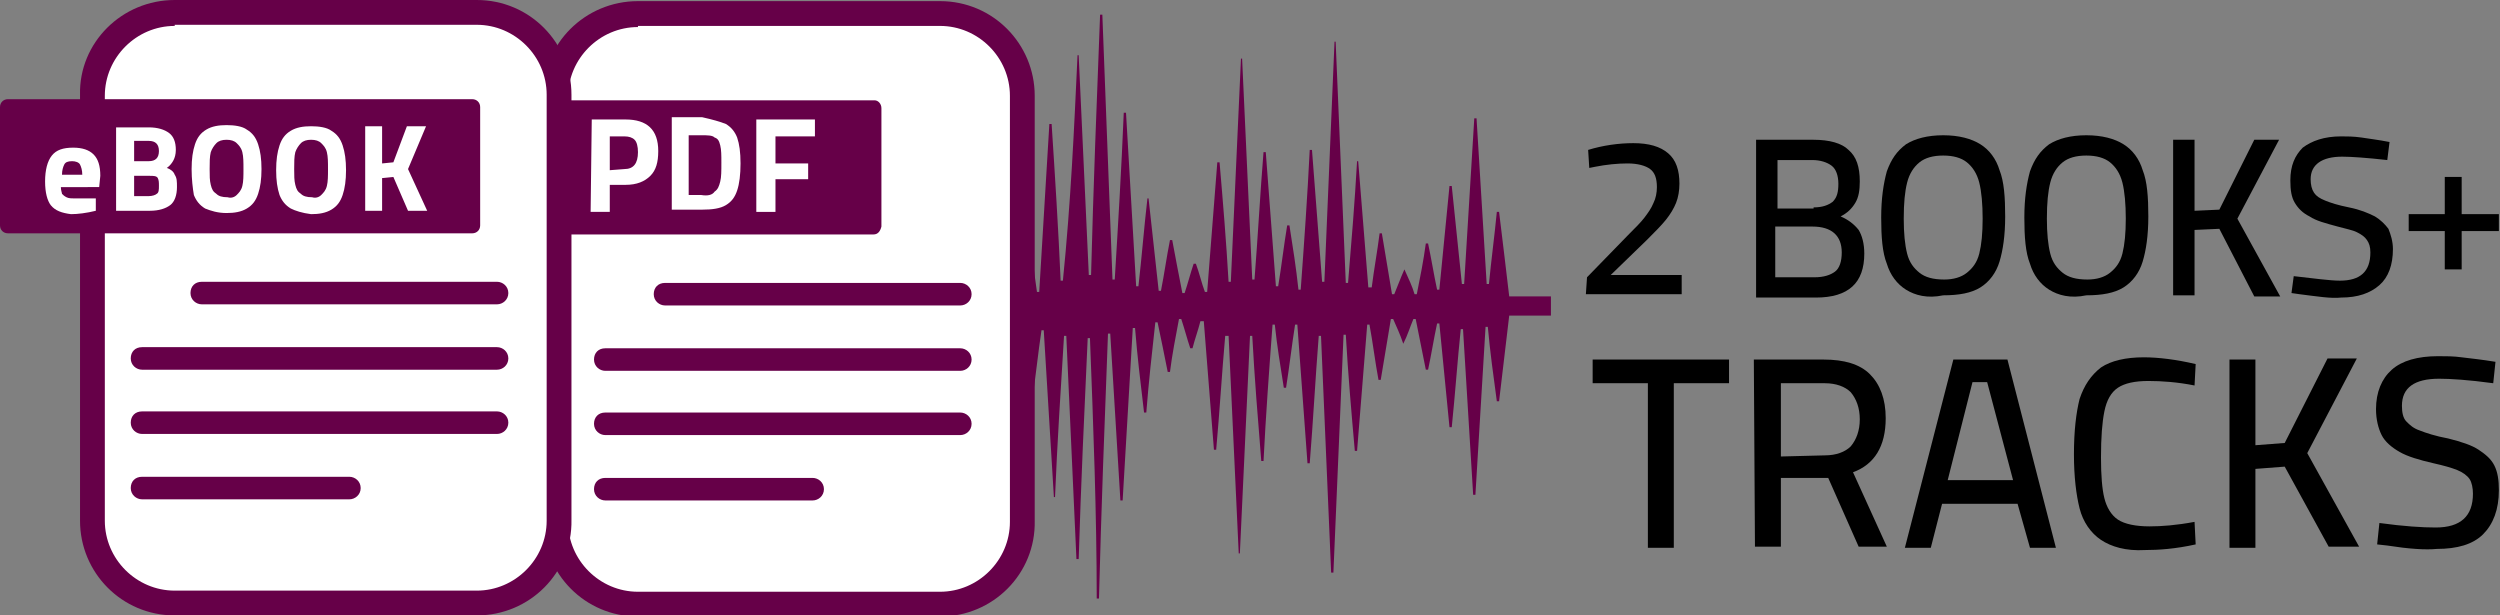
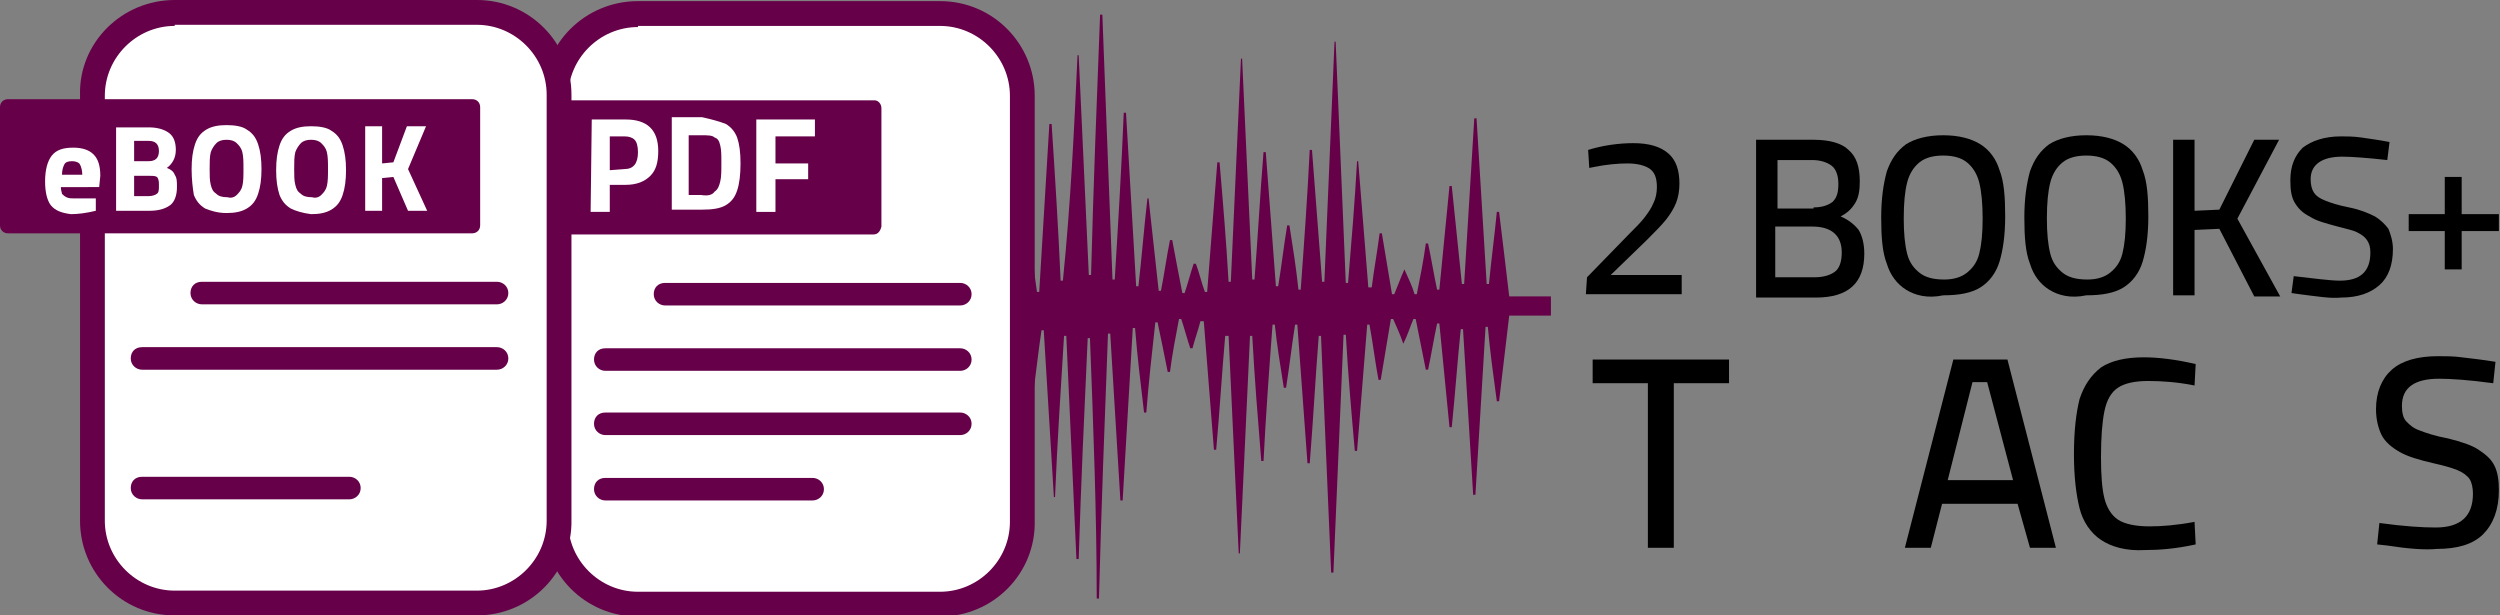
<svg xmlns="http://www.w3.org/2000/svg" xmlns:xlink="http://www.w3.org/1999/xlink" version="1.1" id="Layer_1" x="0px" y="0px" viewBox="0 0 221.8 54.6" style="enable-background:new 0 0 221.8 54.6;" xml:space="preserve">
  <rect x="0" y="0" width="221.8" height="54.6" fill="#808080" stroke="none" />
  <style type="text/css">
	.st0{clip-path:url(#SVGID_2_);}
	.st1{fill:#660048;}
	.st2{fill:#FFFFFF;}
</style>
  <g>
    <g>
      <g>
        <g>
          <defs>
            <rect id="SVGID_1_" x="25.2" y="0" width="116.5" height="54.6" />
          </defs>
          <clipPath id="SVGID_2_">
            <use xlink:href="#SVGID_1_" style="overflow:visible;" />
          </clipPath>
          <g class="st0">
            <path class="st1" d="M77.8,29.4c-0.3,4-0.6,8-0.8,12h-0.1c-0.3-4.2-0.6-8.4-0.9-12.7c-0.1,0-0.1,0-0.2,0       c-0.3,1.1-0.5,2.1-0.8,3.2c-0.1,0-0.1,0-0.2,0c-0.3-1.1-0.5-2.2-0.8-3.3c-0.1,0-0.1,0-0.2,0c-0.3,2.9-0.6,5.8-0.9,8.7       c-0.1,0-0.1,0-0.2,0c-0.3-2.8-0.6-5.7-0.9-8.5c-0.1,0-0.1,0-0.2,0c-0.3,1.4-0.5,2.8-0.8,4.2c-0.1,0-0.1,0-0.2,0       c-0.3-1.4-0.6-2.8-0.8-4.3c-0.1,0-0.1,0-0.2,0c-0.3,2.4-0.6,4.7-0.8,7.1c-0.1,0-0.1,0-0.2,0c-0.3-2.2-0.6-4.4-0.8-6.6       c-0.1,0-0.2,0-0.2,0c-0.3,3.6-0.6,7.3-0.8,10.9c-0.1,0-0.1,0-0.2,0c-0.3-3.5-0.6-7-0.9-10.5c-0.1,0-0.1,0-0.2,0       c-0.3,4.7-0.6,9.3-0.8,14c-0.1,0-0.1,0-0.2,0c-0.3-4.7-0.6-9.3-0.9-14c-0.1,0-0.1,0-0.2,0c-0.3,5.8-0.6,11.7-0.8,17.5       c-0.1,0-0.1,0-0.2,0c-0.3-5.9-0.6-11.8-0.9-17.7c-0.1,0-0.1,0-0.2,0c-0.3,4.4-0.6,8.8-0.8,13.2c-0.1,0-0.1,0-0.2,0       c-0.3-4.4-0.6-8.8-0.9-13.2c-0.1,0-0.1,0-0.2,0c-0.3,3.4-0.6,6.8-0.8,10.2c-0.1,0-0.1,0-0.2,0c-0.3-3.4-0.6-6.9-0.9-10.3       c-0.1,0-0.2,0-0.2,0c-0.3,2.3-0.5,4.6-0.8,7c-0.1,0-0.1,0-0.2,0c-0.3-2.5-0.6-4.9-0.9-7.4c-0.1,0-0.2,0-0.2,0       c-0.3,1.2-0.5,2.4-0.8,3.6c-0.1,0-0.1,0-0.2,0c-0.3-1.3-0.6-2.6-0.9-3.9c-0.1,0-0.1,0-0.2,0c-0.3,0.8-0.6,1.6-0.9,2.7       c-0.4-1-0.6-1.8-0.9-2.6c-0.1,0-0.2,0-0.2,0c-0.3,1.8-0.6,3.6-0.9,5.5c-0.1,0-0.1,0-0.2,0c-0.3-1.7-0.6-3.4-0.8-5       c-0.1,0-0.2,0-0.2,0c-0.3,2.9-0.6,5.8-0.8,8.7c-0.1,0-0.1,0-0.2,0c-0.3-2.8-0.6-5.6-0.9-8.4c-0.1,0-0.1,0-0.2,0       c-0.3,4.2-0.6,8.4-0.8,12.6c-0.1,0-0.1,0-0.2,0c-0.3-4.1-0.6-8.3-0.9-12.4c-0.1,0-0.1,0-0.2,0C44.3,35,44,40.6,43.7,46.2       c-0.1,0-0.1,0-0.2,0c-0.3-5.4-0.6-10.8-0.9-16.2c-0.1,0-0.1,0-0.2,0c-0.3,6.8-0.6,13.6-0.9,20.4h-0.1       c-0.3-6.8-0.6-13.6-0.9-20.3c-0.1,0-0.1,0-0.2,0c-0.3,5-0.6,9.9-0.8,14.9h-0.1c-0.3-5.1-0.6-10.1-0.9-15.2c-0.1,0-0.2,0-0.2,0       c-0.3,4.2-0.5,8.4-0.8,12.6c-0.1,0-0.1,0-0.2,0c-0.3-4.3-0.6-8.7-0.9-13c-0.1,0-0.1,0-0.2,0c-0.3,3.1-0.5,6.3-0.8,9.4       c-0.1,0-0.1,0-0.2,0c-0.3-3.3-0.6-6.6-0.9-9.9c-0.1,0-0.1,0-0.2,0c-0.3,1.6-0.5,3.2-0.8,4.9c-0.1,0-0.1,0-0.2,0       c-0.3-1.8-0.6-3.5-0.9-5.3c-0.1,0-0.1,0-0.2,0c-0.3,0.6-0.5,1.3-0.9,2.1c-0.4-0.8-0.6-1.5-1-2.4c-0.4,1.3-0.7,2.3-0.9,3.4       c-0.1,0-0.1,0-0.2,0c-0.3-1-0.6-1.9-0.8-2.9c-0.1,0-0.1,0-0.2,0c-0.3,1.8-0.6,3.7-0.8,5.5c-0.1,0-0.2,0-0.2,0       c-0.3-1.8-0.6-3.5-0.8-5.3c-0.1,0-0.1,0-0.2,0c-0.3,2.6-0.6,5.3-0.8,7.9c-0.1,0-0.1,0-0.2,0c-0.3-2.5-0.6-5-0.9-7.5       c-0.1,0-0.2,0-0.2,0c-0.3,3.4-0.6,6.9-0.8,10.3c-0.1,0-0.1,0-0.2,0c-0.3-3.4-0.6-6.9-0.9-10.3c-0.1,0-0.2,0-0.2,0       c-0.3,2.3-0.5,4.6-0.8,6.8c-0.1,0-0.1,0-0.2,0c-0.3-2.4-0.6-4.8-0.9-7.2c-0.1,0-0.2,0-0.2,0c-0.3,1.4-0.5,2.8-0.8,4.3       c-0.1,0-0.2,0-0.2,0c-0.3-1.5-0.6-3-0.9-4.6c-0.1,0-0.1,0-0.2-0.1c-0.3,0.6-0.5,1.2-0.9,2c-0.4-0.8-0.7-1.4-1-2       c-0.1,0-0.1,0-0.2,0c-0.3,1.4-0.6,2.9-0.8,4.3c-0.1,0-0.1,0-0.2,0c-0.3-1.3-0.6-2.6-0.8-4c-0.1,0-0.1,0-0.2,0       c-0.3,2.6-0.6,5.1-0.9,7.7c-0.1,0-0.1,0-0.2,0c-0.3-2.5-0.6-5.1-0.9-7.6c-0.1,0-0.1,0-0.2,0c-0.3,1.5-0.6,3.1-0.8,4.7       c-0.1,0-0.2,0-0.2,0c-0.3-1.5-0.6-3-0.8-4.6c-0.1-0.7-0.4-1-1.2-0.9s-1.6,0-2.4,0c0-0.6,0-1.1,0-1.7c1.1,0,2.2,0,3.5,0       c0.3-1.9,0.6-3.7,0.9-5.5c0.1,0,0.1,0,0.2,0c0.3,1.6,0.6,3.2,0.8,4.9c0.1,0,0.1,0,0.2,0c0.3-2.5,0.6-5.1,0.8-7.6       c0.1,0,0.1,0,0.2,0c0.3,2.6,0.6,5.1,0.9,7.7c0.1,0,0.1,0,0.2,0c0.3-1.3,0.5-2.7,0.8-4c0.1,0,0.1,0,0.2,0       c0.3,1.4,0.6,2.9,0.9,4.3c0.1,0,0.2,0,0.2,0.1c0.3-0.6,0.5-1.3,0.9-2.1c0.4,0.8,0.6,1.4,0.9,2.1c0.1,0,0.1,0,0.2,0       c0.3-1.5,0.6-3.1,0.9-4.6c0.1,0,0.2,0,0.2,0c0.3,1.4,0.5,2.9,0.8,4.3c0.1,0,0.2,0,0.2,0c0.3-2.4,0.6-4.8,0.8-7.3       c0.1,0,0.1,0,0.2,0c0.3,2.3,0.6,4.7,0.8,7c0.1,0,0.1,0,0.2,0c0.3-3.5,0.6-7.1,0.8-10.6c0.1,0,0.1,0,0.2,0       c0.3,3.5,0.6,6.9,0.9,10.4c0.1,0,0.2,0,0.2,0c0.3-2.5,0.5-5,0.8-7.6c0.1,0,0.1,0,0.2,0c0.3,2.6,0.6,5.3,0.9,7.9       c0.1,0,0.1,0,0.2,0c0.3-1.7,0.5-3.5,0.8-5.2c0.1,0,0.1,0,0.2,0c0.3,1.8,0.6,3.7,0.9,5.5c0.1,0,0.1,0,0.2,0       c0.3-1,0.5-1.9,0.8-2.9c0.1,0,0.1,0,0.2,0c0.3,1,0.6,2,1,3.3c0.4-0.9,0.6-1.6,1-2.4c0.4,0.8,0.6,1.4,0.9,2.1c0.1,0,0.1,0,0.2,0       c0.3-1.8,0.6-3.6,0.9-5.4c0.1,0,0.1,0,0.2,0c0.3,1.7,0.6,3.3,0.8,5c0.1,0,0.1,0,0.2,0c0.3-3.4,0.6-6.7,0.9-10.1       c0.1,0,0.1,0,0.2,0c0.3,3.2,0.6,6.4,0.9,9.6c0.1,0,0.1,0,0.2,0c0.3-4.4,0.6-8.7,0.8-13.1c0.1,0,0.1,0,0.2,0       c0.3,4.3,0.6,8.6,0.9,12.9c0.1,0,0.1,0,0.2,0c0.3-5.1,0.6-10.3,0.9-15.4h0.1c0.3,4.8,0.6,9.7,0.9,14.5c0.1,0,0.2,0,0.2,0       c0.3-6.7,0.6-13.4,0.9-20.1h0.1c0.3,6.7,0.6,13.5,0.9,20.2c0.1,0,0.1,0,0.2,0C43,19,43.3,13.6,43.5,8.2c0.1,0,0.1,0,0.2,0       c0.3,5.7,0.6,11.4,0.9,17.1c0.1,0,0.1,0,0.2,0c0.3-4.1,0.5-8.3,0.8-12.4c0.1,0,0.1,0,0.2,0c0.3,4.2,0.6,8.5,0.9,12.7       c0.1,0,0.1,0,0.2,0c0.3-2.9,0.6-5.7,0.8-8.6c0.1,0,0.1,0,0.2,0c0.3,3,0.6,5.9,0.9,8.9c0.1,0,0.1,0,0.2,0       c0.3-1.7,0.5-3.5,0.8-5.2c0.1,0,0.1,0,0.2,0c0.3,1.8,0.6,3.7,0.9,5.5c0.1,0,0.1,0,0.2,0c0.3-0.8,0.5-1.6,0.9-2.7       c0.4,1.1,0.6,1.9,0.9,2.7c0.1,0,0.1,0,0.2,0c0.3-1.3,0.6-2.6,0.8-3.9c0.1,0,0.1,0,0.2,0c0.3,1.2,0.6,2.5,0.8,3.7       c0.1,0,0.1,0,0.2,0c0.3-2.5,0.6-5,0.8-7.4c0.1,0,0.1,0,0.2,0c0.3,2.3,0.6,4.6,0.8,7c0.1,0,0.2,0,0.2,0       c0.3-3.4,0.6-6.8,0.8-10.2c0.1,0,0.1,0,0.2,0c0.3,3.3,0.6,6.7,0.8,10c0.1,0,0.2,0,0.2,0c0.3-4.3,0.6-8.7,0.9-13       c0.1,0,0.1,0,0.2,0c0.3,4.3,0.6,8.6,0.9,13c0.1,0,0.1,0,0.2,0c0.3-5.8,0.6-11.7,0.8-17.5c0.1,0,0.1,0,0.2,0       c0.3,5.8,0.6,11.7,0.9,17.5c0.1,0,0.1,0,0.2,0c0.3-4.7,0.6-9.3,0.8-14c0.1,0,0.1,0,0.2,0c0.3,4.8,0.6,9.5,0.9,14.3       c0.1,0,0.1,0,0.2,0c0.3-3.7,0.6-7.3,0.8-11c0.1,0,0.1,0,0.2,0c0.3,3.7,0.6,7.5,0.9,11.2c0.1,0,0.1,0,0.2,0       c0.3-2.2,0.5-4.5,0.8-6.7c0.1,0,0.1,0,0.2,0c0.3,2.3,0.6,4.7,0.9,7c0.1,0,0.2,0,0.2,0c0.3-1.4,0.5-2.8,0.8-4.2       c0.1,0,0.2,0,0.2,0c0.3,1.4,0.5,2.8,0.8,4.2c0.1,0,0.1,0,0.2,0c0.3-2.9,0.6-5.7,0.8-8.6c0.1,0,0.1,0,0.2,0       c0.3,2.9,0.6,5.8,0.9,8.8c0.1,0,0.1,0,0.2,0c0.3-1.1,0.5-2.2,0.8-3.3c0.1,0,0.1,0,0.2,0c0.3,1.1,0.6,2.2,0.8,3.2       c0.1,0,0.1,0,0.2,0c0.3-4.2,0.6-8.4,0.9-12.6c0.1,0,0.1,0,0.2,0c0.3,3.9,0.6,7.7,0.8,11.6c0.1,0,0.1,0,0.2,0       c0.3-6.9,0.6-13.7,0.9-20.6c0.1,0,0.1,0,0.2,0c0.3,6.7,0.6,13.4,0.9,20.1c0.1,0,0.1,0,0.2,0c0.3-8,0.6-15.9,0.8-23.9       c0.1,0,0.1,0,0.2,0C81.4,8.9,81.7,17,82,25c0.1,0,0.1,0,0.2,0c0.3-5.6,0.6-11.1,0.8-16.7h0.1c0.3,5.8,0.6,11.5,0.9,17.3       c0.1,0,0.1,0,0.2,0c0.3-3.4,0.6-6.7,0.8-10.1h0.1c0.3,3.5,0.6,7,0.9,10.5c0.1,0,0.2,0,0.2,0c0.3-1.5,0.5-3.1,0.8-4.6       c0.1,0,0.1,0,0.2,0c0.3,1.7,0.6,3.4,0.9,5.1c0.1,0,0.2,0,0.2,0c0.2-0.7,0.5-1.5,0.8-2.5c0.4,1,0.7,1.7,0.9,2.5       c0.1,0,0.1,0,0.2,0c0.3-2.2,0.6-4.4,0.8-6.6c0.1,0,0.1,0,0.2,0c0.3,2,0.5,4,0.8,6c0.1,0,0.1,0,0.2,0c0.3-5,0.6-9.9,0.9-14.9       c0.1,0,0.1,0,0.2,0c0.3,4.6,0.6,9.3,0.8,13.9c0.1,0,0.2,0,0.2,0c0.7-6.9,1-13.5,1.3-20h0.1c0.3,6.5,0.6,13,0.9,19.5       c0.1,0,0.1,0,0.2,0C97,16.7,97.3,9,97.6,1.3c0.1,0,0.1,0,0.2,0c0.3,7.8,0.6,15.7,0.9,23.5c0.1,0,0.1,0,0.2,0       c0.3-4.9,0.6-9.9,0.8-14.8c0.1,0,0.1,0,0.2,0c0.3,5.1,0.6,10.3,0.9,15.4c0.1,0,0.1,0,0.2,0c0.3-2.6,0.5-5.2,0.8-7.8h0.1       c0.3,2.7,0.6,5.5,0.9,8.2c0.1,0,0.1,0,0.2,0c0.3-1.5,0.5-3,0.8-4.5c0.1,0,0.1,0,0.2,0c0.3,1.6,0.6,3.2,0.9,4.7       c0.1,0,0.1,0,0.2,0c0.3-0.9,0.5-1.7,0.8-2.6c0.1,0,0.2,0,0.2,0c0.3,0.8,0.5,1.7,0.8,2.5c0.1,0,0.1,0,0.2,0       c0.3-3.8,0.6-7.7,0.9-11.5c0.1,0,0.1,0,0.2,0c0.3,3.5,0.6,7.1,0.8,10.6c0.1,0,0.1,0,0.2,0c0.3-6.6,0.6-13.2,0.9-19.8h0.1       c0.3,6.5,0.6,13,0.9,19.6c0.1,0,0.1,0,0.2,0c0.3-3.8,0.5-7.6,0.8-11.3c0.1,0,0.1,0,0.2,0c0.3,4,0.6,7.9,0.9,11.9       c0.1,0,0.2,0,0.2,0c0.3-1.8,0.5-3.6,0.8-5.4c0.1,0,0.1,0,0.2,0c0.3,1.9,0.6,3.8,0.8,5.7c0.1,0,0.1,0,0.2,0       c0.3-4.1,0.6-8.3,0.8-12.4c0.1,0,0.1,0,0.2,0c0.3,3.9,0.6,7.8,0.9,11.7c0.1,0,0.1,0,0.2,0c0.3-7.1,0.6-14.2,0.9-21.3h0.1       c0.3,7.1,0.6,14.3,0.9,21.4c0.1,0,0.1,0,0.2,0c0.3-3.6,0.6-7.2,0.8-10.8h0.1c0.3,3.7,0.6,7.5,0.9,11.2c0.1,0,0.2,0,0.3,0       c0.2-1.6,0.5-3.2,0.7-4.8c0.1,0,0.1,0,0.2,0c0.3,1.8,0.6,3.6,0.9,5.4c0.1,0,0.1,0,0.2,0c0.3-0.7,0.5-1.3,0.9-2.2       c0.4,0.9,0.7,1.5,0.9,2.2c0.1,0,0.1,0,0.2,0c0.3-1.5,0.6-3,0.8-4.5c0.1,0,0.1,0,0.2,0c0.3,1.4,0.5,2.7,0.8,4.1       c0.1,0,0.2,0,0.2,0c0.3-3.1,0.6-6.1,0.9-9.2c0.1,0,0.1,0,0.2,0c0.3,2.9,0.6,5.8,0.9,8.7c0.1,0,0.1,0,0.2,0       c0.3-4.9,0.6-9.8,0.9-14.7c0.1,0,0.1,0,0.2,0c0.3,4.9,0.6,9.8,0.9,14.7c0.1,0,0.2,0,0.2,0c0.2-2.1,0.5-4.3,0.7-6.4       c0.1,0,0.2,0,0.2,0c0.3,2.5,0.6,4.9,0.9,7.5c1.2,0,2.4,0,3.7,0c0,0.6,0,1.1,0,1.7c-1.2,0-2.4,0-3.7,0c-0.3,2.6-0.6,5.1-0.9,7.6       c-0.1,0-0.2,0-0.2,0c-0.3-2.2-0.6-4.4-0.8-6.6c-0.1,0-0.1,0-0.2,0c-0.3,5-0.6,9.9-0.9,14.9c-0.1,0-0.1,0-0.2,0       c-0.3-4.9-0.6-9.8-0.9-14.7c-0.1,0-0.1,0-0.2,0c-0.3,2.9-0.5,5.8-0.8,8.7c-0.1,0-0.1,0-0.2,0c-0.3-3.1-0.6-6.1-0.9-9.2       c-0.1,0-0.1,0-0.2,0c-0.3,1.4-0.5,2.7-0.8,4.1c-0.1,0-0.1,0-0.2,0c-0.3-1.5-0.6-3-0.9-4.5c-0.1,0-0.1,0-0.2,0       c-0.3,0.7-0.5,1.4-0.9,2.2c-0.3-0.9-0.6-1.5-0.9-2.2c-0.1,0-0.2,0-0.2,0c-0.3,1.8-0.6,3.6-0.9,5.4c-0.1,0-0.1,0-0.2,0       c-0.3-1.6-0.5-3.3-0.8-4.9c-0.1,0-0.2,0-0.2,0c-0.3,3.7-0.6,7.4-0.9,11.2c-0.1,0-0.1,0-0.2,0c-0.3-3.4-0.6-6.8-0.8-10.3       c-0.1,0-0.2,0-0.2,0c-0.3,7-0.6,14.1-0.9,21.1c-0.1,0-0.1,0-0.2,0c-0.3-7-0.6-14-0.9-21c-0.1,0-0.2,0-0.2,0       c-0.3,3.8-0.5,7.6-0.8,11.3c-0.1,0-0.1,0-0.2,0c-0.3-4.1-0.6-8.2-0.9-12.3c-0.1,0-0.1,0-0.2,0c-0.3,1.9-0.5,3.7-0.8,5.6       c-0.1,0-0.1,0-0.2,0c-0.3-1.9-0.6-3.7-0.8-5.6c-0.1,0-0.1,0-0.2,0c-0.3,4-0.6,8.1-0.8,12.1c-0.1,0-0.1,0-0.2,0       c-0.3-3.7-0.6-7.4-0.8-11.1c-0.1,0-0.2,0-0.2,0c-0.3,6.4-0.6,12.9-0.9,19.3h-0.1c-0.3-6.4-0.6-12.9-0.9-19.3       c-0.1,0-0.2,0-0.3,0c-0.3,3.4-0.5,6.8-0.8,10.1c-0.1,0-0.1,0-0.2,0c-0.3-3.8-0.6-7.6-0.9-11.4c-0.1,0-0.2,0-0.3,0       c-0.2,0.8-0.5,1.6-0.7,2.4c-0.1,0-0.1,0-0.2,0c-0.3-0.9-0.5-1.7-0.8-2.6c-0.1,0-0.1,0-0.2,0c-0.3,1.6-0.6,3.1-0.8,4.7       c-0.1,0-0.1,0-0.2,0c-0.3-1.5-0.6-3-0.9-4.4c-0.1,0-0.1,0-0.2,0c-0.3,2.7-0.6,5.4-0.8,8c-0.1,0-0.1,0-0.2,0       c-0.3-2.5-0.6-5-0.8-7.5c-0.1,0-0.1,0-0.2,0c-0.3,5.1-0.6,10.2-0.9,15.3c-0.1,0-0.1,0-0.2,0c-0.3-4.9-0.6-9.9-0.9-14.8       c-0.1,0-0.1,0-0.2,0c-0.3,7.8-0.6,15.7-0.8,23.5c-0.1,0-0.1,0-0.2,0c0-7.5-0.3-15.3-0.6-23.1c-0.1,0-0.1,0-0.2,0       c-0.3,6.5-0.6,13-0.8,19.6c-0.1,0-0.1,0-0.2,0c-0.3-6.6-0.6-13.2-0.9-19.8c-0.1,0-0.1,0-0.2,0c-0.3,4.8-0.6,9.5-0.8,14.3h-0.1       c-0.3-4.9-0.6-9.9-0.9-14.8c-0.1,0-0.1,0-0.2,0c-0.3,2-0.5,4-0.8,6c-0.1,0-0.1,0-0.2,0c-0.3-2.2-0.6-4.4-0.9-6.5       c-0.1,0-0.2,0-0.2-0.1C90,29.3,89.7,30,89.4,31c-0.4-1-0.6-1.7-0.9-2.4c-0.1,0-0.1,0-0.2,0c-0.3,1.7-0.6,3.3-0.8,5       c-0.1,0-0.1,0-0.2,0c-0.3-1.6-0.6-3.1-0.8-4.7c-0.1,0-0.1,0-0.2,0c-0.3,3.5-0.6,7.1-0.9,10.6c-0.1,0-0.1,0-0.2,0       c-0.3-3.3-0.6-6.5-0.8-9.8c-0.1,0-0.2,0-0.2,0c-0.3,5.7-0.6,11.3-0.9,17h-0.1c-0.3-5.5-0.6-11-0.9-16.5c-0.1,0-0.1,0-0.2,0       c-0.3,8-0.6,15.9-0.9,23.9c-0.1,0-0.1,0-0.2,0c-0.3-8-0.6-15.9-0.9-23.9c-0.1,0-0.1,0-0.2,0c-0.3,6.7-0.6,13.4-0.8,20.1       c-0.1,0-0.1,0-0.2,0c-0.3-7-0.6-13.9-0.9-20.9C77.9,29.4,77.9,29.4,77.8,29.4z" />
          </g>
        </g>
      </g>
    </g>
  </g>
  <g>
    <path d="M216.9,20.5h-3.2V19h3.2v-3.3h1.5V19h3.3v1.5h-3.3v3.4h-1.5V20.5z" />
    <path d="M146.2,34h-4.9v-2.1h12.1V34h-4.9v14.6h-2.3L146.2,34L146.2,34z" />
-     <path d="M155.6,31.9h6.2c1.8,0,3.2,0.4,4.1,1.3c0.9,0.9,1.4,2.2,1.4,3.9c0,2.5-1,4.1-2.9,4.8l3,6.6h-2.5l-2.7-6.1H158v6.1h-2.3   L155.6,31.9L155.6,31.9z M161.9,40.4c1,0,1.8-0.3,2.3-0.8c0.5-0.6,0.8-1.4,0.8-2.4s-0.3-1.8-0.8-2.4c-0.5-0.5-1.3-0.8-2.3-0.8H158   v6.5L161.9,40.4L161.9,40.4z" />
    <path d="M179,44.7h-6.7l-1,3.9H169l4.3-16.7h4.8l4.3,16.7h-2.3L179,44.7z M172.8,42.6h5.8l-2.3-8.7H175L172.8,42.6z" />
    <path d="M186.4,47.9c-0.9-0.6-1.6-1.6-1.9-2.8c-0.3-1.2-0.5-2.8-0.5-4.8c0-2.1,0.2-3.7,0.5-4.9c0.4-1.2,1-2.1,1.9-2.8   c0.9-0.6,2.2-0.9,3.8-0.9c1.3,0,2.9,0.2,4.6,0.6l-0.1,1.9c-1.5-0.3-2.9-0.4-4.1-0.4c-1.2,0-2.1,0.2-2.7,0.6c-0.6,0.4-1,1.1-1.2,2.1   s-0.3,2.3-0.3,4.1c0,1.6,0.1,2.8,0.3,3.6s0.6,1.5,1.2,1.9s1.6,0.6,2.8,0.6c1.1,0,2.4-0.1,4-0.4l0.1,2c-1.8,0.4-3.3,0.5-4.5,0.5   C188.6,48.9,187.3,48.5,186.4,47.9z" />
-     <path d="M202.7,41.4l-2.6,0.2v7h-2.3V31.9h2.3v7.6l2.6-0.2l3.8-7.5h2.6l-4.4,8.4l4.6,8.3h-2.7L202.7,41.4z" />
    <path d="M211.8,48.4l-0.9-0.1l0.2-1.9c2.2,0.3,3.8,0.4,5,0.4c2.2,0,3.3-1,3.3-3c0-0.5-0.1-1-0.3-1.3s-0.6-0.6-1.1-0.8   s-1.2-0.4-2.1-0.6c-1.3-0.3-2.3-0.6-3-1s-1.3-0.9-1.6-1.5s-0.5-1.4-0.5-2.3c0-1.5,0.5-2.7,1.4-3.5s2.3-1.2,4.1-1.2   c0.7,0,1.4,0,2.1,0.1c0.8,0.1,1.8,0.2,3,0.4l-0.2,1.9c-2.2-0.3-3.8-0.4-4.8-0.4c-2.2,0-3.3,0.8-3.3,2.4c0,0.6,0.1,1.1,0.4,1.4   c0.3,0.3,0.6,0.6,1.2,0.8c0.5,0.2,1.4,0.5,2.5,0.7c1.2,0.3,2.1,0.6,2.7,1c0.6,0.4,1.1,0.8,1.4,1.4s0.4,1.3,0.4,2.2   c0,1.7-0.5,3-1.4,3.9s-2.3,1.3-4.1,1.3C215.2,48.8,213.7,48.7,211.8,48.4z" />
  </g>
  <g>
    <path class="st1" d="M77.3,28.4H51.1c-0.5,0-1-0.4-1-1s0.4-1,1-1h26.2c0.5,0,1,0.4,1,1S77.8,28.4,77.3,28.4z" />
  </g>
  <g>
-     <path d="M140.8,24.6l3.6-3.7c0.7-0.7,1.2-1.2,1.5-1.6s0.6-0.8,0.8-1.3c0.2-0.4,0.3-0.9,0.3-1.4c0-0.8-0.2-1.3-0.6-1.6   s-1.1-0.5-2-0.5s-1.9,0.1-2.9,0.3l-0.5,0.1l-0.1-1.6c1.3-0.4,2.7-0.6,4-0.6c1.4,0,2.4,0.3,3.1,0.9c0.7,0.6,1,1.5,1,2.7   c0,0.6-0.1,1.2-0.3,1.7s-0.5,1-0.9,1.5s-1,1.1-1.7,1.8l-3.2,3.1h6.3v1.7h-8.5L140.8,24.6L140.8,24.6z" />
+     <path d="M140.8,24.6l3.6-3.7c0.7-0.7,1.2-1.2,1.5-1.6s0.6-0.8,0.8-1.3c0.2-0.4,0.3-0.9,0.3-1.4c0-0.8-0.2-1.3-0.6-1.6   s-1.1-0.5-2-0.5s-1.9,0.1-2.9,0.3l-0.5,0.1l-0.1-1.6c1.3-0.4,2.7-0.6,4-0.6c1.4,0,2.4,0.3,3.1,0.9c0.7,0.6,1,1.5,1,2.7   c0,0.6-0.1,1.2-0.3,1.7s-0.5,1-0.9,1.5s-1,1.1-1.7,1.8l-3.2,3.1h6.3v1.7h-8.5L140.8,24.6L140.8,24.6" />
    <path d="M155.8,12.4h5.1c1.4,0,2.5,0.3,3.1,0.9c0.7,0.6,1,1.5,1,2.8c0,0.8-0.1,1.4-0.4,1.9c-0.3,0.5-0.7,0.9-1.3,1.2   c0.7,0.3,1.2,0.7,1.6,1.2c0.3,0.5,0.5,1.2,0.5,2.1c0,2.6-1.4,3.9-4.3,3.9h-5.3L155.8,12.4L155.8,12.4z M160.9,18.4   c0.8,0,1.3-0.2,1.7-0.5c0.4-0.4,0.5-0.9,0.5-1.6c0-0.7-0.2-1.3-0.6-1.6c-0.4-0.3-1-0.5-1.7-0.5h-3.1v4.3h3.2V18.4z M161,24.6   c0.8,0,1.4-0.2,1.8-0.5s0.6-0.9,0.6-1.7c0-1.5-0.9-2.3-2.6-2.3h-3.3v4.5H161z" />
    <path d="M169.1,25.7c-0.8-0.5-1.4-1.3-1.7-2.3c-0.4-1-0.5-2.4-0.5-4.1s0.2-3,0.5-4.1c0.4-1.1,0.9-1.8,1.7-2.4   c0.8-0.5,1.9-0.8,3.3-0.8c1.4,0,2.5,0.3,3.3,0.8s1.4,1.3,1.7,2.3c0.4,1,0.5,2.4,0.5,4.1c0,1.7-0.2,3-0.5,4s-0.9,1.8-1.7,2.3   s-1.9,0.7-3.3,0.7C171,26.5,169.9,26.2,169.1,25.7z M174.5,24.2c0.5-0.4,0.9-0.9,1.1-1.7c0.2-0.8,0.3-1.8,0.3-3.1   c0-1.3-0.1-2.4-0.3-3.2c-0.2-0.8-0.6-1.4-1.1-1.8c-0.5-0.4-1.2-0.6-2.1-0.6s-1.6,0.2-2.1,0.6c-0.5,0.4-0.9,1-1.1,1.8   c-0.2,0.8-0.3,1.8-0.3,3.2c0,1.3,0.1,2.3,0.3,3.1c0.2,0.8,0.6,1.3,1.1,1.7c0.5,0.4,1.2,0.6,2.2,0.6C173.3,24.8,174,24.6,174.5,24.2   z" />
    <path d="M181.8,25.7c-0.8-0.5-1.4-1.3-1.7-2.3c-0.4-1-0.5-2.4-0.5-4.1s0.2-3,0.5-4.1c0.4-1.1,0.9-1.8,1.7-2.4   c0.8-0.5,1.9-0.8,3.3-0.8c1.4,0,2.5,0.3,3.3,0.8s1.4,1.3,1.7,2.3c0.4,1,0.5,2.4,0.5,4.1c0,1.7-0.2,3-0.5,4s-0.9,1.8-1.7,2.3   s-1.9,0.7-3.3,0.7C183.7,26.5,182.6,26.2,181.8,25.7z M187.2,24.2c0.5-0.4,0.9-0.9,1.1-1.7c0.2-0.8,0.3-1.8,0.3-3.1   c0-1.3-0.1-2.4-0.3-3.2c-0.2-0.8-0.6-1.4-1.1-1.8c-0.5-0.4-1.2-0.6-2.1-0.6s-1.6,0.2-2.1,0.6c-0.5,0.4-0.9,1-1.1,1.8   c-0.2,0.8-0.3,1.8-0.3,3.2c0,1.3,0.1,2.3,0.3,3.1c0.2,0.8,0.6,1.3,1.1,1.7c0.5,0.4,1.2,0.6,2.2,0.6C186,24.8,186.7,24.6,187.2,24.2   z" />
    <path d="M196.9,20.3l-2.2,0.1v5.8h-1.9V12.4h1.9v6.3l2.2-0.1l3.1-6.2h2.2l-3.7,7l3.8,6.9H200L196.9,20.3z" />
    <path d="M204,26.1l-0.7-0.1l0.2-1.5c1.8,0.2,3.2,0.4,4.1,0.4c1.8,0,2.7-0.8,2.7-2.5c0-0.5-0.1-0.8-0.3-1.1   c-0.2-0.3-0.5-0.5-0.9-0.7s-1-0.3-1.7-0.5c-1.1-0.3-1.9-0.5-2.5-0.9c-0.6-0.3-1-0.7-1.3-1.2s-0.4-1.1-0.4-2c0-1.3,0.4-2.2,1.1-2.9   c0.8-0.6,1.9-1,3.4-1c0.5,0,1.1,0,1.8,0.1c0.6,0.1,1.5,0.2,2.5,0.4l-0.2,1.6c-1.8-0.2-3.2-0.3-4-0.3c-1.8,0-2.8,0.7-2.8,2   c0,0.5,0.1,0.9,0.3,1.2s0.5,0.5,1,0.7s1.1,0.4,2.1,0.6s1.7,0.5,2.3,0.8c0.5,0.3,0.9,0.7,1.2,1.1c0.2,0.5,0.4,1.1,0.4,1.8   c0,1.4-0.4,2.5-1.2,3.2s-1.9,1.1-3.4,1.1C206.8,26.5,205.6,26.3,204,26.1z" />
  </g>
  <g>
    <g>
      <g>
        <path class="st2" d="M83.4,53.6H56.6c-4,0-7.3-3.3-7.3-7.3V8.5c0-4,3.3-7.3,7.3-7.3h26.8c4,0,7.3,3.3,7.3,7.3v37.7     C90.7,50.3,87.4,53.6,83.4,53.6z" />
      </g>
      <g>
        <path class="st1" d="M83.4,54.7H56.6c-4.7,0-8.4-3.8-8.4-8.4V8.5c-0.1-4.6,3.7-8.4,8.4-8.4h26.8c4.7,0,8.4,3.8,8.4,8.4v37.7     C91.9,50.9,88.1,54.7,83.4,54.7z M56.6,2.4c-3.4,0-6.2,2.8-6.2,6.2v37.7c0,3.4,2.8,6.2,6.2,6.2h26.8c3.4,0,6.2-2.8,6.2-6.2V8.5     c0-3.4-2.8-6.2-6.2-6.2H56.6V2.4z" />
      </g>
    </g>
    <path class="st1" d="M77.5,20.8H44.7c-0.3,0-0.6-0.3-0.6-0.7V9.6c0-0.4,0.3-0.7,0.6-0.7h32.9c0.3,0,0.6,0.3,0.6,0.7v10.5   C78.1,20.5,77.9,20.8,77.5,20.8z" />
    <g>
      <path class="st1" d="M85.2,27.1H59c-0.5,0-1-0.4-1-1s0.4-1,1-1h26.2c0.5,0,1,0.4,1,1S85.7,27.1,85.2,27.1z" />
    </g>
    <g>
      <g>
        <path class="st1" d="M85.2,32.9H53.7c-0.5,0-1-0.4-1-1c0-0.6,0.4-1,1-1h31.5c0.5,0,1,0.4,1,1C86.2,32.5,85.7,32.9,85.2,32.9z" />
      </g>
    </g>
    <g>
      <g>
        <path class="st1" d="M85.2,38.6H53.7c-0.5,0-1-0.4-1-1s0.4-1,1-1h31.5c0.5,0,1,0.4,1,1S85.7,38.6,85.2,38.6z" />
      </g>
    </g>
    <g>
      <g>
        <path class="st1" d="M72.1,44.4H53.7c-0.5,0-1-0.4-1-1s0.4-1,1-1h18.4c0.5,0,1,0.4,1,1S72.6,44.4,72.1,44.4z" />
      </g>
    </g>
    <g>
      <path class="st2" d="M52.5,10.6h3c1.9,0,2.9,0.9,2.9,2.8c0,1-0.2,1.7-0.7,2.2c-0.5,0.5-1.2,0.8-2.2,0.8h-1.4v2.4h-1.7L52.5,10.6    L52.5,10.6z M55.4,15c0.8,0,1.2-0.5,1.2-1.5c0-0.5-0.1-0.9-0.3-1.1c-0.2-0.2-0.5-0.3-0.9-0.3h-1.3v3L55.4,15L55.4,15z" />
      <path class="st2" d="M64.4,11c0.5,0.3,0.8,0.7,1,1.2c0.2,0.6,0.3,1.3,0.3,2.3s-0.1,1.8-0.3,2.4c-0.2,0.6-0.5,1-1,1.3    s-1.2,0.4-2.1,0.4h-2.7v-8.2h2.7C63.2,10.6,63.9,10.8,64.4,11z M63.4,17c0.3-0.2,0.4-0.5,0.5-0.9c0.1-0.4,0.1-0.9,0.1-1.7    c0-0.6,0-1.1-0.1-1.5c-0.1-0.4-0.2-0.6-0.5-0.7C63.2,12,62.8,12,62.2,12h-1.1v5.3h1.1C62.8,17.4,63.2,17.3,63.4,17z" />
      <path class="st2" d="M68.8,12.1v2.4h2.9v1.4h-2.9v2.9h-1.7v-8.2h5.2v1.5H68.8z" />
    </g>
  </g>
  <g>
    <g>
      <g>
        <path class="st2" d="M42.3,53.5H15.5c-4,0-7.3-3.3-7.3-7.3V8.4c0-4,3.3-7.3,7.3-7.3h26.8c4,0,7.3,3.3,7.3,7.3v37.7     C49.6,50.2,46.3,53.5,42.3,53.5z" />
      </g>
      <g>
        <path class="st1" d="M42.3,54.6H15.5c-4.7,0-8.4-3.8-8.4-8.4V8.4C7,3.8,10.8,0,15.5,0h26.8c4.7,0,8.4,3.8,8.4,8.4v37.7     C50.8,50.8,47,54.6,42.3,54.6z M15.5,2.3c-3.4,0-6.2,2.8-6.2,6.2v37.7c0,3.4,2.8,6.2,6.2,6.2h26.8c3.4,0,6.2-2.8,6.2-6.2V8.4     c0-3.4-2.8-6.2-6.2-6.2H15.5V2.3z" />
      </g>
    </g>
    <path class="st1" d="M41.9,20.7H0.7C0.3,20.7,0,20.4,0,20V9.5c0-0.4,0.3-0.7,0.7-0.7h41.2c0.4,0,0.7,0.3,0.7,0.7V20   C42.6,20.4,42.3,20.7,41.9,20.7z" />
    <g>
      <path class="st1" d="M44.1,27H17.9c-0.5,0-1-0.4-1-1s0.4-1,1-1h26.2c0.5,0,1,0.4,1,1S44.6,27,44.1,27z" />
    </g>
    <g>
      <g>
        <path class="st1" d="M44.1,32.8H12.6c-0.5,0-1-0.4-1-1s0.4-1,1-1h31.5c0.5,0,1,0.4,1,1C45.1,32.4,44.6,32.8,44.1,32.8z" />
      </g>
    </g>
    <g>
      <g>
-         <path class="st1" d="M44.1,38.5H12.6c-0.5,0-1-0.4-1-1s0.4-1,1-1h31.5c0.5,0,1,0.4,1,1S44.6,38.5,44.1,38.5z" />
-       </g>
+         </g>
    </g>
    <g>
      <g>
        <path class="st1" d="M31,44.3H12.6c-0.5,0-1-0.4-1-1s0.4-1,1-1H31c0.5,0,1,0.4,1,1S31.5,44.3,31,44.3z" />
      </g>
    </g>
    <g>
      <path class="st2" d="M4.5,18.2C4.2,17.8,4,17.1,4,16.1s0.2-1.8,0.6-2.3s1-0.7,1.9-0.7c0.8,0,1.4,0.2,1.8,0.6    c0.4,0.4,0.6,1,0.6,1.9l-0.1,1H5.4c0,0.3,0.1,0.5,0.1,0.6c0.1,0.1,0.2,0.2,0.4,0.3c0.2,0.1,0.4,0.1,0.7,0.1c0.2,0,0.5,0,0.9,0    c0.3,0,0.6,0,0.7,0h0.3v1.1C7.7,18.9,6.9,19,6.3,19C5.5,18.9,4.9,18.7,4.5,18.2z M7.3,15.5c0-0.4-0.1-0.7-0.2-0.9    s-0.4-0.3-0.7-0.3c-0.4,0-0.6,0.1-0.7,0.3s-0.2,0.5-0.2,0.9H7.3z" />
      <path class="st2" d="M10.3,11.3h2.9c0.8,0,1.4,0.2,1.8,0.5s0.6,0.8,0.6,1.5c0,0.4-0.1,0.7-0.2,0.9c-0.1,0.2-0.3,0.5-0.6,0.7    c0.3,0.1,0.6,0.3,0.7,0.6c0.2,0.3,0.2,0.6,0.2,1.1c0,0.7-0.2,1.3-0.6,1.6s-1,0.5-1.8,0.5h-3V11.3z M13.2,14.3    c0.6,0,0.9-0.3,0.9-0.9c0-0.6-0.3-0.9-0.9-0.9h-1.3v1.8C11.9,14.3,13.2,14.3,13.2,14.3z M13.2,17.4c0.3,0,0.6-0.1,0.7-0.2    c0.2-0.1,0.2-0.4,0.2-0.7s0-0.5-0.1-0.7s-0.4-0.2-0.7-0.2h-1.4v1.8C11.9,17.4,13.2,17.4,13.2,17.4z" />
      <path class="st2" d="M18.2,18.5c-0.5-0.3-0.8-0.7-1-1.2C17.1,16.7,17,15.9,17,15s0.1-1.6,0.3-2.2c0.2-0.6,0.5-1,1-1.3    s1.1-0.4,1.8-0.4s1.4,0.1,1.8,0.4c0.5,0.3,0.8,0.7,1,1.3s0.3,1.3,0.3,2.2s-0.1,1.6-0.3,2.2c-0.2,0.6-0.5,1-1,1.3s-1.1,0.4-1.8,0.4    C19.3,18.9,18.7,18.7,18.2,18.5z M21,17.3c0.2-0.2,0.4-0.4,0.5-0.8s0.1-0.9,0.1-1.5s0-1.1-0.1-1.5s-0.3-0.6-0.5-0.8    s-0.5-0.3-0.9-0.3s-0.7,0.1-0.9,0.3c-0.2,0.2-0.4,0.5-0.5,0.8c-0.1,0.4-0.1,0.9-0.1,1.5s0,1,0.1,1.4c0.1,0.4,0.2,0.6,0.5,0.8    c0.2,0.2,0.5,0.3,1,0.3C20.5,17.6,20.8,17.5,21,17.3z" />
      <path class="st2" d="M25.8,18.5c-0.5-0.3-0.8-0.7-1-1.2c-0.2-0.6-0.3-1.3-0.3-2.2s0.1-1.6,0.3-2.2c0.2-0.6,0.5-1,1-1.3    s1.1-0.4,1.8-0.4s1.4,0.1,1.8,0.4c0.5,0.3,0.8,0.7,1,1.3s0.3,1.3,0.3,2.2s-0.1,1.6-0.3,2.2c-0.2,0.6-0.5,1-1,1.3S28.3,19,27.6,19    C26.8,18.9,26.2,18.7,25.8,18.5z M28.5,17.3c0.2-0.2,0.4-0.4,0.5-0.8s0.1-0.9,0.1-1.5s0-1.1-0.1-1.5s-0.3-0.6-0.5-0.8    s-0.5-0.3-0.9-0.3s-0.7,0.1-0.9,0.3c-0.2,0.2-0.4,0.5-0.5,0.8c-0.1,0.4-0.1,0.9-0.1,1.5s0,1,0.1,1.4c0.1,0.4,0.2,0.6,0.5,0.8    c0.2,0.2,0.5,0.3,1,0.3C28,17.6,28.3,17.5,28.5,17.3z" />
      <path class="st2" d="M34.9,15.7l-1,0.1v2.9h-1.5v-7.5h1.5v3.3l1-0.1l1.2-3.2h1.7L36.2,15l1.7,3.7h-1.7L34.9,15.7z" />
    </g>
  </g>
</svg>